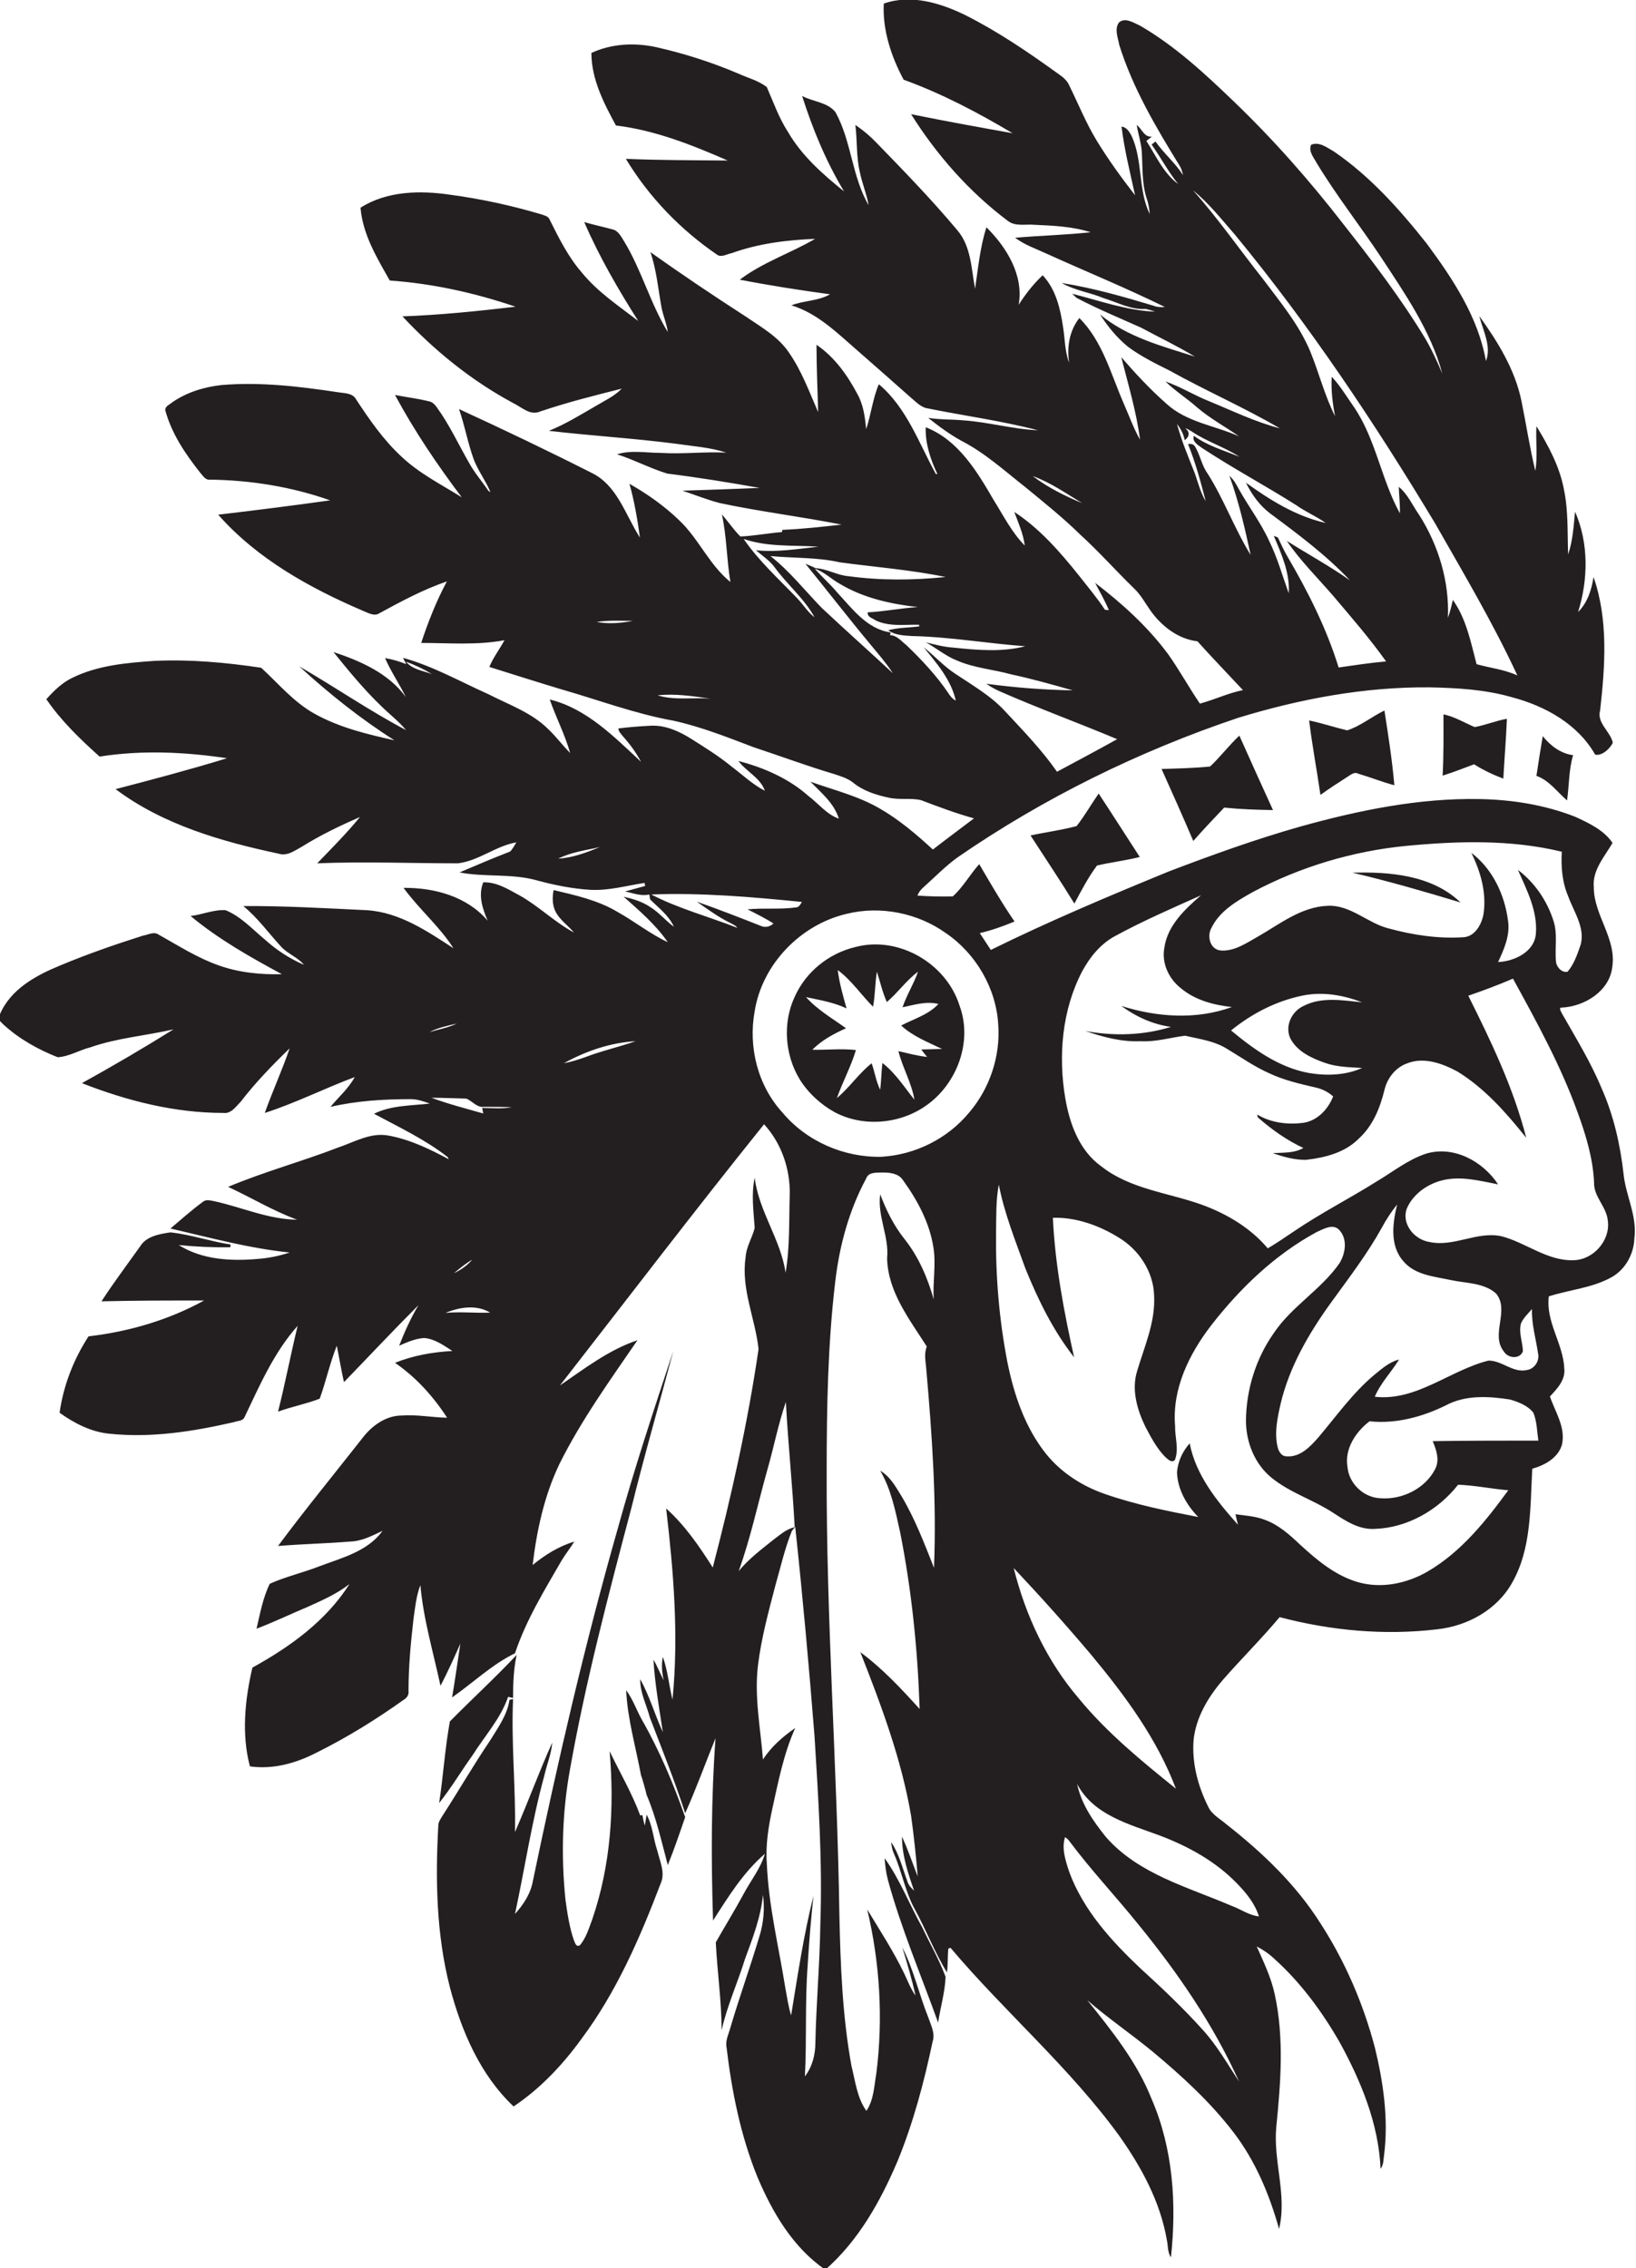
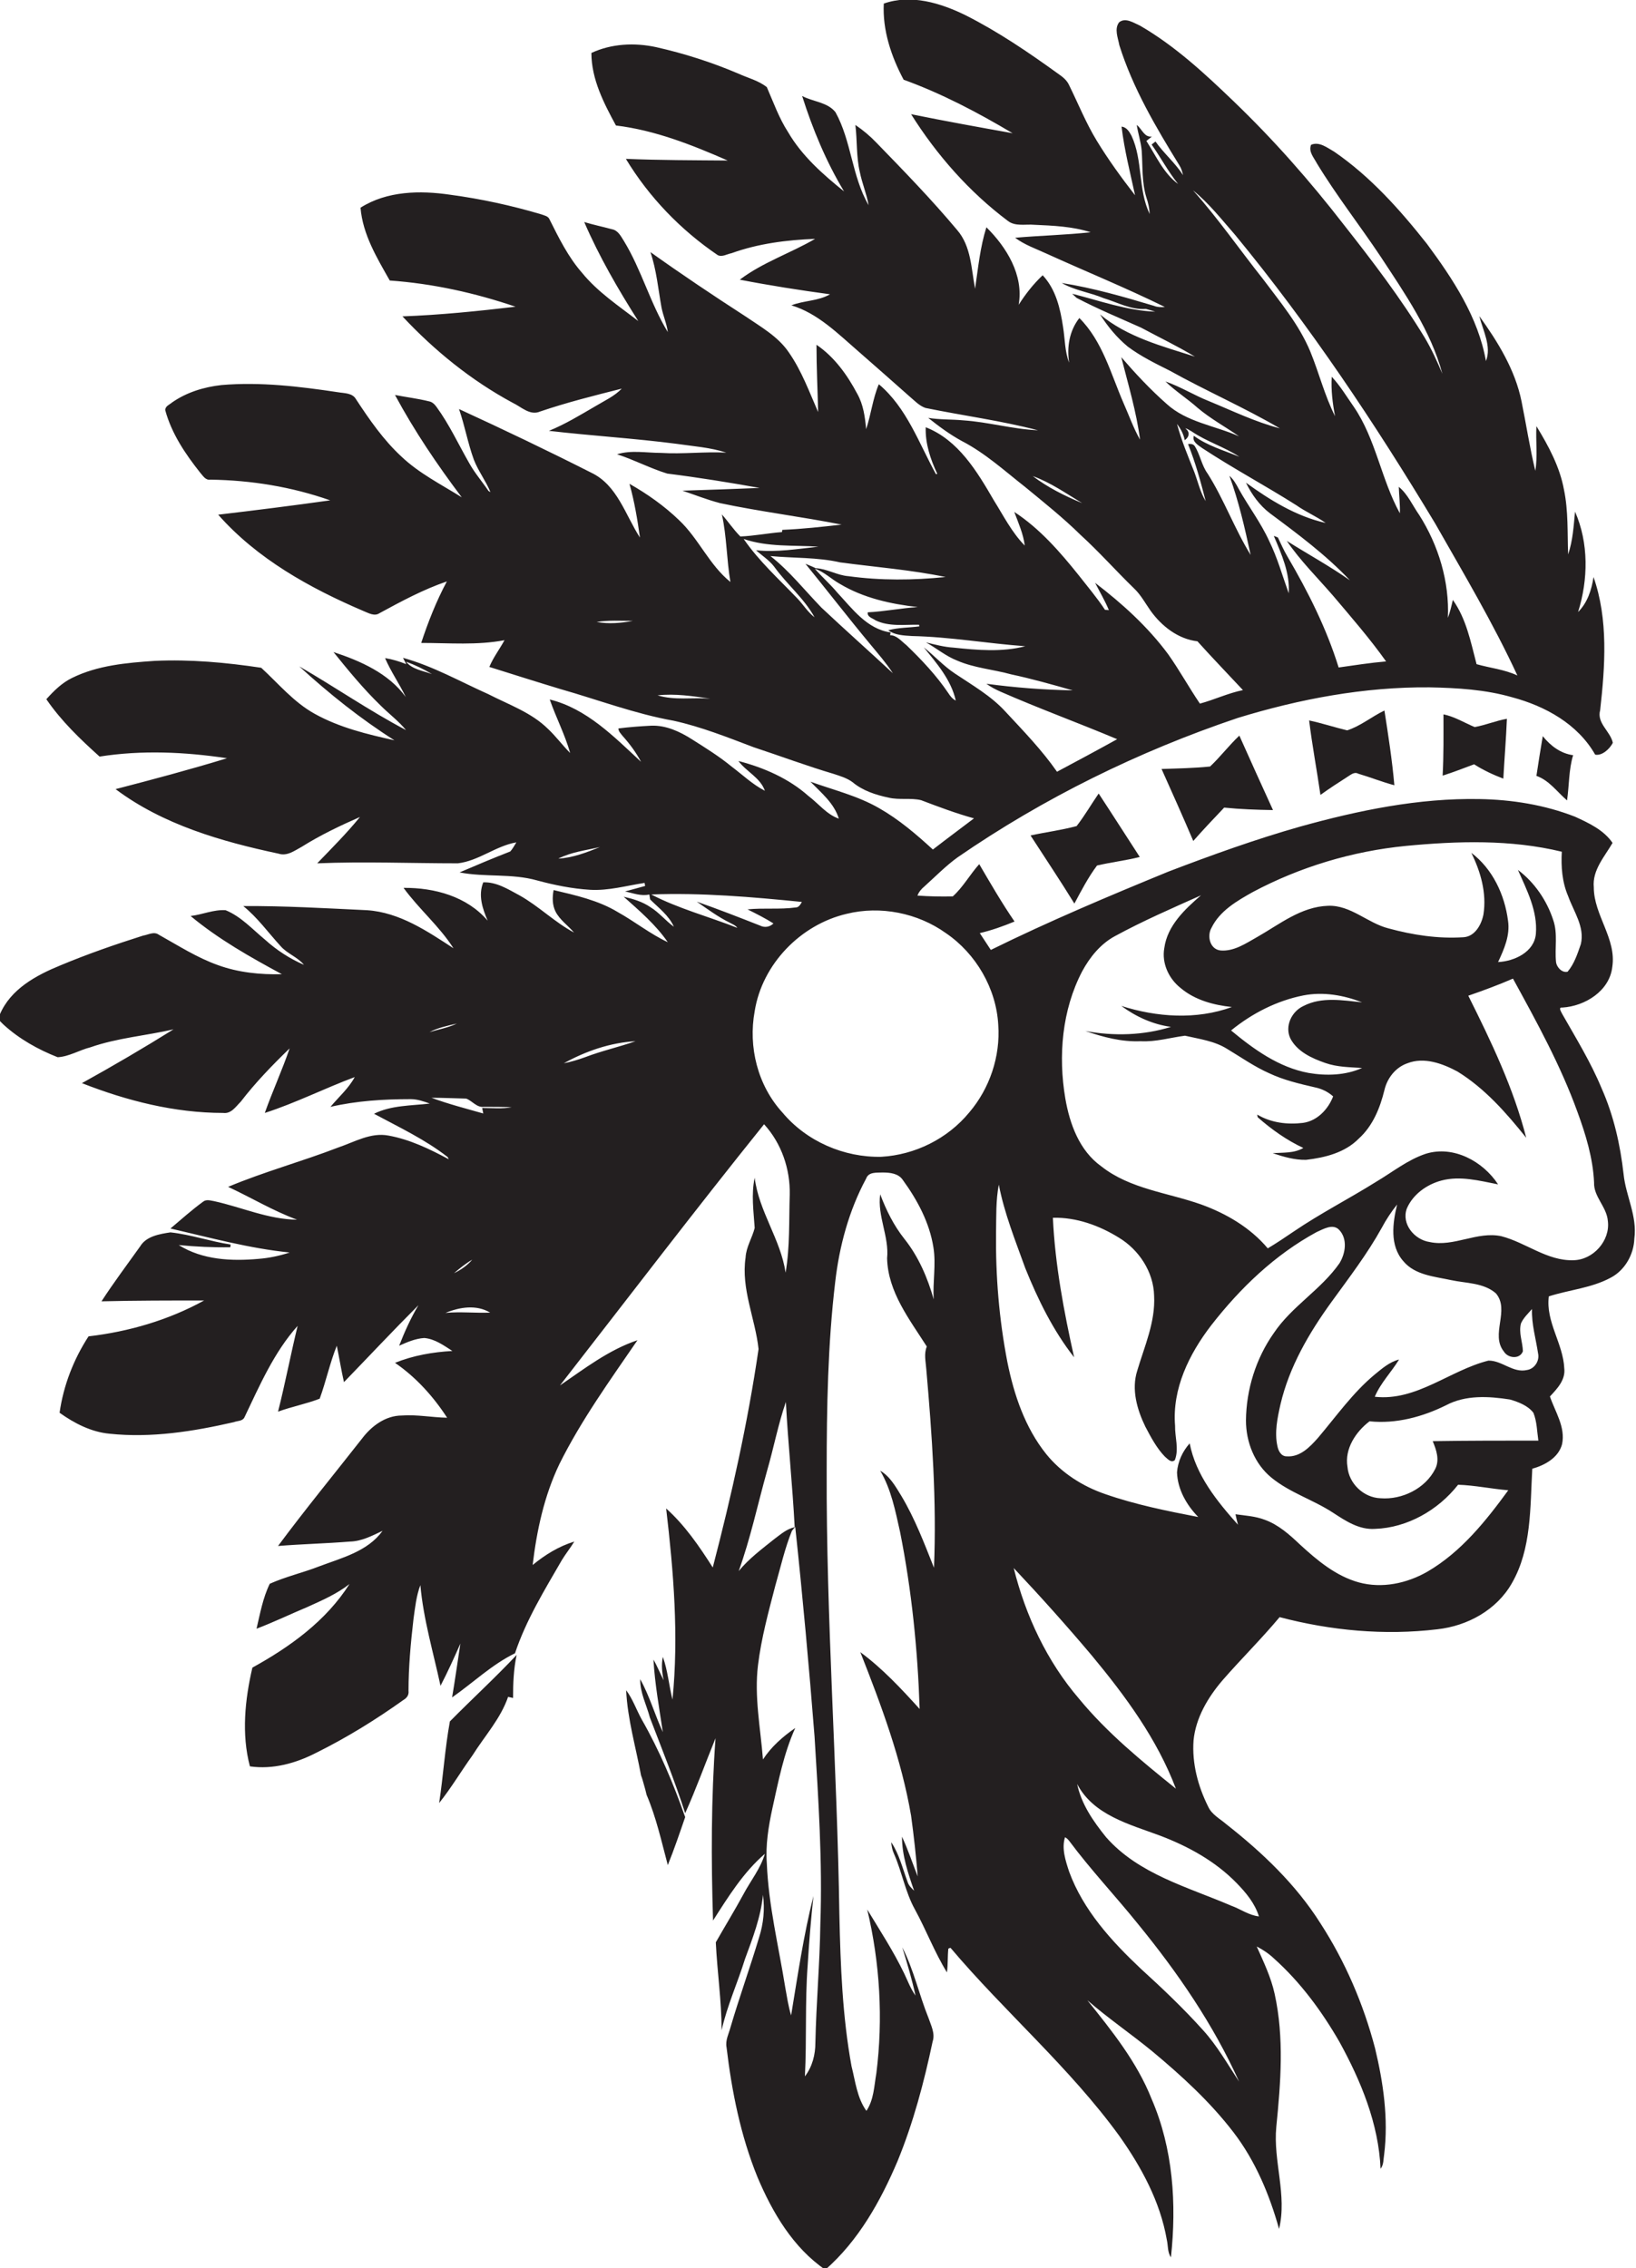
<svg xmlns="http://www.w3.org/2000/svg" version="1.1" id="Layer_1" x="0px" y="0px" viewBox="0 0 593.1 822.3" enable-background="new 0 0 593.1 822.3" xml:space="preserve">
  <g>
    <path fill="#231F20" d="M588.6,425.7c-1.2-10.7-3.6-21.3-8-31.2c-3.9-9.4-9.2-18-14.2-26.8c-0.3-0.7-1.7-2.6,0-2.4   c8.2-0.5,17.1-6,18.1-14.7c1.6-10.3-6.7-18.8-6.7-28.9c-0.6-6.2,3.9-11.1,6.8-16.1c-3.2-4.7-8.6-7.2-13.6-9.5   c-11-4.3-22.9-6.2-34.7-6.4c-22-0.4-43.8,4.1-65,10c-16.2,4.6-32,10.3-47.7,16.3c-21.7,8.9-43.3,18-64.4,28.4c-1.3-2-2.6-4-4-6.1   c4.3-1,8.5-2.5,12.6-4.2c-4.6-6.7-8.7-13.8-12.8-20.8c-3.4,3.8-5.9,8.4-9.6,11.7c-4.3,0.1-8.5,0-12.8-0.3c0.5-1.3,1.4-2.4,2.5-3.3   c4-3.6,7.8-7.5,12.1-10.6c31.2-21.5,65.6-38.4,101.5-50.5c22.5-6.9,45.9-11.3,69.5-11.1c10.1,0.2,20.3,0.8,30,3.6   c12,3.2,23.8,9.7,30.1,20.8c2.5,0.5,5.3-2.1,6.4-4.3c-0.9-4.2-5.9-7.1-4.6-11.8c1.8-16,3-32.9-2.4-48.3c-0.7,4.7-2.2,9.3-5.6,12.7   c3.7-11.8,3.9-25-1.1-36.4c-0.5,5.2-0.8,10.5-2.5,15.5c-0.3-7.8,0.1-15.7-1.5-23.4c-1.5-8.3-5.6-15.9-10-23.1   c-0.3,5.4,0.5,10.8-0.4,16.2c-2-8.3-3.3-16.8-5-25.2c-2.3-11.4-8.6-21.6-15.3-30.9c1.3,5.2,4.5,11,2.4,16.3   c-2.8-15.9-12-29.8-21.4-42.5c-9.8-12.4-20.5-24.4-33.6-33.4c-2.5-1.4-5.4-3.8-8.4-2.5c-1,2.5,1,4.6,2.1,6.7   c7.1,11.7,15.5,22.4,23.1,33.8c8.8,13.4,18.2,26.9,22.4,42.5c-1.9-4.5-3.9-8.9-6.4-13.1c-8.7-14.3-18.9-27.7-29.3-40.9   c-12.3-15.9-25.6-31-40.1-44.9c-10.4-10-21.2-20-33.8-27.3c-2.3-1-5.3-3.1-7.6-1.2c-1.8,2.4-0.4,5.6,0.1,8.3   c4.9,15.6,13.3,29.8,21.8,43.6c0.7,1.1,1,2.3,1.3,3.5c-2.9-4.5-7-7.9-10-12.2c-0.5,0.4-1,0.8-1.4,1.1c3.3,4.7,6,9.8,9.6,14.3   c-5.3-3.9-8-10.2-11.5-15.6c0.7-0.5,1.3-1.1,2-1.6c-2.8,0.4-3.6-2.8-5.5-4.2c0.5,3.1,1.5,6.1,1.8,9.3c0.4,5.7,0,11.5,1.7,17   c0.7,2,1.1,4,1.2,6c-4.3-8.9-2.4-19.4-6.6-28.4c-0.8-1.5-1.8-3.1-3.6-3.3c1,8.4,3.1,16.6,4.9,24.9c-4.9-6.3-9.7-12.9-13.9-19.8   c-3.9-6.4-6.7-13.4-10-20.1c-0.8-1.8-2.3-3-3.9-4.1c-10.8-7.8-21.8-15.3-33.7-21.3c-9-4.4-19.7-7.7-29.6-4.2   c-0.5,9.6,2.7,19.2,7.2,27.6c13.8,5,26.9,11.9,39.5,19.4c-12.3-2.2-24.5-4.4-36.8-6.9c9.3,14.8,21.1,28.2,35.1,38.7   c2.7,2.1,6.4,1.1,9.6,1.4c6.8,0.3,13.8,0.6,20.4,2.7c-9.1,1-18.3,1.2-27.4,2c3.5,2.6,7.6,4,11.5,5.8c14.3,6.5,28.8,12.4,42.8,19.3   c-1.3,0.1-2.7,0.1-3.9-0.4c-11-3.3-22.1-6.5-33.5-8.3c4.7,2.7,10.2,3.4,15.2,5.5c5,1.5,9.9,4.3,15.3,3.9c1.1,0.3,2.2,0.6,3.4,1   c-10.3-0.4-20.2-4-30.1-6.5c0.4,0.4,1.2,1.1,1.6,1.5c7.6,4,15.6,7.3,23.4,10.8c6.5,3.5,13.2,6.7,19.5,10.5   c-11.9-3.8-24.6-7.1-34.4-15.3c2.8,4.4,6.1,8.4,10.1,11.7c4.7,3.5,10,6.1,15.2,8.7c13.1,7.3,26.9,13.3,39.9,20.9   c-8.9-2.3-17.3-6.4-25.8-9.9c-5.3-2.1-10.2-5.2-15.7-7.1c3.6,3.5,7.9,6.2,11.6,9.5c4.7,4,10.1,6.9,15.1,10.4   c-8.7-3.9-19-5.1-26.3-11.8c-5.9-5.2-11.3-11-16.4-16.9c2.5,9.9,5.5,19.8,6.8,29.9c-2.4-4.2-4-8.8-6-13.3   c-4.6-10.6-7.6-22.4-16-30.8c-3.6,4.6-4.6,10.5-3.7,16.2c-1.6-4.1-1.5-8.6-2.2-12.9c-1-6.7-2.6-13.7-7.4-18.8   c-3.4,3.2-6.2,6.8-8.7,10.7c1.9-10.7-4.4-20.9-11.7-28.1c-2.3,7.3-3,14.8-4.1,22.3c-1.4-7.3-1.4-15.4-6.5-21.3   c-9.2-11-19.3-21.4-29.3-31.7c-2.3-2.4-4.8-4.5-7.6-6.4c0.7,5.7,0.3,11.5,1.6,17c0.8,4.1,2.5,8,3.2,12.1   c-6.1-10.5-6.2-23.2-12-33.7c-2.9-3.7-8.2-3.8-12.1-5.9c3.8,12,8.7,23.8,15.2,34.6c-7.7-6.2-15.3-12.9-20.3-21.5   c-3.3-5.1-5.3-10.8-7.7-16.3c-3-2.4-6.8-3.3-10.3-4.9c-9.6-4.1-19.6-7.3-29.8-9.6c-7.8-1.7-16.2-1.3-23.5,2.1   c0,9.5,4.5,18.2,8.9,26.3c14.1,1.7,27.5,7,40.5,12.7c-12.3-0.1-24.6-0.1-36.9-0.6c8.4,13.9,19.9,25.8,33.3,34.9   c1.6,0.8,3.4-0.4,5-0.7c9.7-3.5,20-4.8,30.3-5.2c-8.9,5.2-19,8.5-27.3,14.8c10.8,2.1,21.7,3.8,32.7,5.3c-4.3,2.5-9.4,2.2-14,4   c9.6,2.9,16.9,10.3,24.3,16.7c6.2,5.4,12.4,10.9,18.5,16.3c1.8,1.5,3.5,3.4,5.8,4.2c13.6,2.8,27.4,4.6,40.8,8.1   c-9.2-0.4-18-3-27.1-3.6c-4.2-0.4-8.5-0.2-12.7-0.9c3.9,3.1,7.8,6,12.2,8.4c8.5,4.4,15.6,10.9,23,16.7c6.8,5.6,13.7,11.1,20,17.3   c6.8,6.2,12.9,13.1,19.5,19.5c2.4,2.3,4,5.3,5.9,8c4,5.6,10,10.3,17,11.1c5.4,6,11,11.8,16.5,17.7c-5.4,1.1-10.4,3.5-15.6,4.9   c-4-5.9-7.4-12.1-11.5-17.9c-7.4-10-16.7-18.4-26.5-25.9c1.7,3.3,3.6,6.5,5,9.9c-0.3,0-1-0.1-1.4-0.1c-2.9-4.4-6.3-8.4-9.5-12.5   c-6.8-8.5-14.2-17-23.4-23c1.5,4,3.3,8,3.8,12.2c-4.7-4.8-7.7-10.8-11.2-16.4c-6.1-10.5-12.9-21.9-24.7-26.5   c-0.2,5.9,1.7,11.6,4.2,16.9c-0.1,0-0.4,0.1-0.5,0.1c-6.2-11.3-10.6-24.1-20.7-32.6c-2.2,5.2-2.8,10.9-4.6,16.3   c-0.4-4.4-1-8.9-3.2-12.8c-3.6-6.8-8.3-13.4-14.8-17.8c0,8.1,0.4,16.2,0.6,24.4c-3.2-7.3-6-15-10.6-21.6   c-3.9-5.8-10.2-9.3-15.9-13.2c-11.6-7.5-23.1-15.2-34.3-23.2c2.2,6.5,2.8,13.3,4,20c0.6,3.1,1.9,5.9,2.3,9   c-6.4-10.5-9.5-22.5-15.9-33c-1.1-1.7-2.1-3.9-4.4-4.3c-3.3-0.9-6.7-1.6-10-2.6c5.4,12.5,12.3,24.4,19.6,35.9   c-7.1-5.5-14.7-10.5-20.4-17.5c-5-5.7-8.4-12.6-11.8-19.4c-0.5-1.2-2-1.4-3-1.8c-10.8-3.2-21.8-5.6-33-7.1   c-10.9-1.6-22.9-1.4-32.5,4.7c0.8,9.7,5.9,18.1,10.6,26.4c15.6,1.1,30.9,4.5,45.6,9.5c-13.6,1.6-27.3,3-41,3.5   c11.6,12.4,24.9,23.2,39.9,31.3c3.2,1.5,6.3,4.8,10,3.2c9.7-3.3,19.7-5.8,29.6-8.3c-2.7,2.8-6.3,4.4-9.6,6.4   c-5.5,3.2-10.9,6.5-16.8,8.9c15.4,1.8,30.8,2.7,46.2,4.7c6.1,0.9,12.3,1.3,18.1,3.2c-7.9-0.4-15.8,0.6-23.7,0.1   c-5.3,0-10.8-1.1-15.9,0.5c6.2,2,12,5.1,18.2,7c11.2,1.4,22.3,3.2,33.5,5.2c-9.4,0.4-18.7,0.7-28,1c4.5,1.5,9,3.3,13.6,4.5   c14.6,3.1,29.5,4.9,44.1,7.8c-7.1,0.8-14.3,1.6-21.5,1.9l-0.1,0.8c-5.1,0.4-10.1,1.4-15.1,1.6c-2.5-2.5-4.4-5.4-6.7-8   c1.8,8.1,1.7,16.4,3.1,24.5c-7.7-6.2-11.5-15.7-18.6-22.4c-5.4-5.2-11.5-9.5-18-13.2c1.8,6.4,2.9,13,3.8,19.5   c-5.3-8.2-8.2-19-17.6-23.5c-15.8-8-31.9-15.7-48-23.1c2.1,6,3.2,12.4,5.4,18.4c1.6,4.1,4.3,7.6,6,11.7c-0.2-0.1-0.5-0.3-0.7-0.4   c-2.3-3.4-5-6.5-7-10.1c-3.9-6.8-7.2-14-11.8-20.3c-0.7-1-1.6-1.9-2.8-2.1c-4-1-8.2-1.5-12.3-2.3c7,13,15.3,25.3,24.2,37.1   c-7.5-4.7-15.5-8.7-21.9-14.8c-6.5-6-11.6-13.4-16.4-20.7c-1.3-2.4-4.3-2.2-6.6-2.6c-14-2.1-28.1-3.8-42.2-2.6   c-6.3,0.7-12.6,2.6-17.9,6.3c-0.9,0.8-2.5,1.3-2.5,2.8c2.3,8.5,7.3,15.9,12.7,22.7c1,1.1,1.9,2.8,3.7,2.5   c14.7,0.2,29.5,2.6,43.4,7.5c-13.5,1.9-27,3.6-40.6,5.2c14.1,16,33.2,26.6,52.6,34.9c1.8,0.7,4,2.1,5.9,0.8   c7.9-4.3,15.9-8.6,24.4-11.5c-3.8,7.1-6.8,14.7-9.3,22.3c10.1,0,20.3,0.9,30.2-1c-1.8,3.3-4.1,6.3-5.5,9.7c8.6,2.7,17.1,5.4,25.7,8   c13.7,3.9,27.1,9,41.1,11.5c10,2.2,19.5,6,29,9.6c9.7,3.2,19.3,6.8,29.1,9.7c2.4,0.8,4.8,1.5,6.8,3c3.7,3.1,8.4,4.6,13.1,5.6   c3.9,0.9,7.9,0,11.7,0.9c6.3,2.4,12.7,4.8,19.2,6.6c-5,3.8-10,7.5-14.9,11.3c-6-5.5-12.3-10.9-19.5-15c-7.8-4.5-16.6-6.6-24.9-9.6   c3.9,4,8.6,7.8,10.3,13.4c-4.4-1.5-7.4-5.5-11-8.2c-7.2-6.4-16.2-10.3-25.4-12.7c2.9,3.9,7.9,6,9.6,10.8c-4.5-2.3-8.1-5.8-12.1-8.8   c-4.5-3.7-9.5-6.8-14.4-9.9c-4.4-2.8-9.4-5.1-14.7-4.9c-4,0.2-8,0.5-11.9,1c0,1.1,0.9,1.9,1.5,2.7c2.6,2.9,4.9,6,6.7,9.4   c-9.8-9.1-19.7-19.3-33.1-22.6c2.3,6.6,5.5,12.7,7.4,19.4c-2.8-2.8-5.2-6.1-8.1-8.8c-6-5.9-14.1-8.7-21.5-12.5   c-10.3-4.6-20.1-10.2-31-13.2c0.3,0.6,0.9,1.7,1.2,2.3c-2.5-1-5.1-1.8-7.7-2.2c2.1,4.9,5.2,9.3,7.5,14.1   c-6.2-8.6-16.5-13.1-26.2-16.3c5.4,6.7,10.9,13.4,17.1,19.4c3,3,6.5,5.6,9.2,8.9c-13.3-7-25.7-15.6-38.7-23.1   c10.7,9.8,22.2,19,34.5,26.8c-9.9-2.2-19.9-4.6-28.9-9.6c-7.6-4.2-13.1-10.9-19.4-16.7c-12.7-1.9-25.7-3.1-38.6-2.5   c-10.2,0.7-20.7,1.6-30,6.2c-3.7,1.8-6.6,4.7-9.3,7.7c5.4,7.9,12.3,14.5,19.3,20.8c15.3-2.4,30.9-1.7,46.2,0.6   c-13.4,4.1-26.9,7.7-40.4,11.2c17.2,12.9,38.4,19,59.1,23.4c3.1,1,5.8-1.1,8.4-2.5c6.7-4.2,13.8-7.6,21.1-10.8   c-4.8,5.9-10.2,11.3-15.5,16.8c17-0.7,34,0,51,0c7.6-0.9,13.7-6.3,21.2-7.6c-0.7,1.1-1.3,2.3-2.2,3.3c-6.2,2.4-12.3,5-18.4,7.6   c9.3,1.8,18.9,0.3,28.1,2.9c6.3,1.7,12.7,3,19.2,3.4c6.7,0.4,13.2-1.5,19.8-2.5c0,0.3,0.1,0.8,0.2,1.1c-2.4,0.7-4.8,1.3-7.3,2   c2.9,0.6,5.8,1.8,8.8,1.1c0.1,0.4,0.2,1.4,0.3,1.8c3.1,3.1,6.8,5.8,8.6,9.9c-3-2.2-5.4-5.2-8.5-7.1c-2.9-2-6.3-3-9.7-3.8   c5.7,5.1,11.6,10.1,16,16.5c-6.4-3-12-7.5-18.1-10.9c-7.1-4.3-15.3-6.1-23.3-8c-0.5,2.6-0.5,5.4,0.7,7.8c1.6,3.1,4.5,5,6.7,7.6   c-7.1-3.8-12.8-9.6-19.8-13.5c-4.1-2.2-8.3-4.9-13.1-4.7c-1.9,4.7-0.3,9.5,1.6,13.9c-7.5-8.8-19.3-12-30.5-11.9   c5.6,7.7,13,13.9,18.1,21.9c-9.5-6.2-19.5-13-31.3-13.8c-15-0.7-29.9-1.6-44.9-1.5c5.2,4.2,9.1,9.7,13.6,14.6   c2.4,2.7,6.1,3.9,8.4,6.7c-5.1-2.2-9.9-5.3-14.1-9.1c-4.6-3.8-8.7-8.4-14.3-10.7c-4.3-0.3-8.4,1.6-12.7,2.1   c10.1,8.4,21.6,14.9,33.1,21.1c-7.8,0.2-15.8-0.6-23.2-3.3c-7.6-2.7-14.4-7.1-21.4-11c-1.8-1.3-3.8,0-5.7,0.3   c-10.1,3.2-20.2,6.7-30,10.8c-8.8,3.6-18.1,8.6-22,17.9c-1.3,1.5,0.5,2.6,1.4,3.6c5.7,5.2,12.5,9,19.6,11.8   c4.1-0.2,7.9-2.6,11.9-3.6c9.7-3.4,20.1-4.2,30.1-6.5c-10.9,6.8-22,13.3-33.2,19.5c16.3,6.4,33.6,10.8,51.2,10.8   c2.9,0.4,4.6-2.3,6.4-4.1c5.3-6.9,11.4-13.2,17.7-19.3c-2.7,7.9-6.2,15.5-9,23.4c11.2-3.6,21.6-8.9,32.6-13   c-2.2,4.1-5.8,7.2-8.8,10.8c9.5-2.2,19.3-2.8,29.1-2.8c2.4,0,4.7,0.8,6.9,1.6c-6.8,0.8-14,0.6-20.2,3.7c9.1,4.9,18.5,9.3,26.7,15.7   c0.1,0.2,0.3,0.6,0.4,0.8c-6.9-3.7-14.1-7.2-21.9-8.6c-6.4-1.2-12.2,2.3-18.1,4.3c-13.2,5.1-26.9,8.8-40,14.3   c8.4,3.9,16.3,8.7,25,11.9c-10.4-0.1-20-4.5-30-6.7c-1.3-0.2-2.9-0.8-4.1,0.2c-4.1,3-7.9,6.4-11.8,9.7c14.3,3.3,28.5,7.2,43.2,8.7   c-3.6,1.2-7.4,2-11.2,2.3c-9.9,0.9-20.4,0.4-29-5c6.2,0.6,12.5,0.9,18.7,0.8l0.1-1c-7.3-1.1-14.4-3.6-21.8-4.4   c-4,0.6-8.8,1.4-11,5.1c-4.7,6.6-9.6,13.1-14,19.9c12.4-0.3,24.8-0.3,37.2-0.3c-12.9,7.1-27.3,11.3-41.9,13   c-5.4,8.3-9.1,17.8-10.5,27.7c5.3,3.8,11.5,7,18.1,7.6c15.1,1.6,30.3-0.8,45.1-4.2c1.2-0.5,3.1-0.3,3.8-1.7   c5.5-11.5,10.7-23.6,19.3-33.2c-2.5,10.3-4.5,20.8-7.1,31.1c4.9-1.8,10.2-2.8,15.1-4.7c2.3-6.3,3.7-13,6.2-19.2   c0.9,4.4,1.6,8.8,2.6,13.2c9-9.3,17.8-18.7,27-27.9c-2.8,4.7-5,9.6-7,14.7c2.9-1.3,5.9-2.6,9.1-2.8c3.8,0.3,7.1,2.7,10.2,4.7   c-7.1,0.4-14.1,1.6-20.8,4.3c7.6,5.2,13.9,12.2,18.9,19.9c-5.5-0.1-10.9-1.2-16.4-0.8c-5.9,0-11,3.8-14.4,8.3   c-10.2,13-20.7,25.8-30.5,39c8.7-0.7,17.4-0.9,26.1-1.6c4.2-0.1,8-2.1,11.8-3.9c-5.4,7.5-14.8,9.8-23,12.9   c-5.9,2.3-12.1,3.7-17.9,6.3c-2.5,5.1-3.5,10.8-4.8,16.3c6.3-2.4,12.3-5.3,18.5-7.9c5.3-2.4,10.6-4.7,15.2-8.3   c-8.5,13.4-21.6,22.8-35.2,30.3c-2.7,11.6-4,24.1-0.9,35.8c8.3,1.2,16.6-1.1,24-4.9c11.1-5.5,21.6-12,31.7-19.2   c1.2-0.7,2-1.8,1.8-3.3c0-8.7,0.8-17.3,1.8-26c0.6-4.2,1-8.4,2.5-12.3c1.1,12.4,4.7,24.4,7.3,36.5c2.6-5,4.9-10.1,7.2-15.3   c-1,6.5-1.9,13-3,19.5c7.6-5.3,14.4-11.9,22.8-16c4-12,10.7-22.9,17-33.8c1.4-2.3,3.1-4.4,4.5-6.7c-5.6,1.7-10.6,4.8-15.1,8.5   c1.5-12.6,4.2-25.1,9.7-36.6c7.9-15.9,18.3-30.3,28.3-44.9c-10.4,3.5-19.2,10.3-28.1,16.4c24.6-31.6,48.9-63.5,74-94.7   c6.3,6.9,9.5,16.2,9.3,25.5c-0.3,9.4,0.1,19-1.5,28.3c-1.8-12.1-9.7-22.2-11.2-34.4c-1.3,6-0.4,12.1,0,18.2   c-0.9,3.6-3.1,6.9-3.3,10.7c-1.7,11.4,3.5,22.1,4.7,33.2c-3.9,26.7-9.8,53.1-16.6,79.2c-4.9-7.7-10.1-15.3-16.9-21.4   c2.7,23,4.6,46.2,2.3,69.3c-1.3-5.2-1.7-10.5-3.5-15.5c-0.6,2.8-0.3,5.7,0.3,8.5c-1.3-2.5-2.3-5.1-3.7-7.5   c0.5,8.8,2.1,17.6,3.4,26.3c-2.9-6.3-4.8-13.1-8.2-19.2c-0.1,4.9,2.3,9.3,3.5,13.9c4.4,11.5,9,22.9,12.8,34.7   c4-8.9,7.3-18.1,11-27.2c-1.6,22-1.6,44-0.9,66.1c5.5-8.6,11-17.5,18.8-24.2c-1.6,5.4-5.2,9.8-7.8,14.7c-3.2,5.9-6.7,11.6-10,17.4   c0.5,10.6,2.1,21.2,2.1,31.9c2-8.9,5.8-17.2,8.5-25.9c2.8-7.6,5.7-15.1,6.5-23.2c0.7,5.2,0.2,10.4-1.4,15.4   c-3.3,11-7.2,21.8-10.4,32.7c-0.6,2.3-1.9,4.6-1.4,7.2c1.9,16,5.1,32,11.2,47c5.4,12.8,12.9,25.6,24.6,33.6   c12-10.5,20-24.8,26.2-39.4c5.7-13.9,9.6-28.6,12.7-43.3c1-3-0.6-5.9-1.5-8.6c-3.4-8.4-5.3-17.4-9.5-25.6   c1.8,5.8,3.5,11.6,4.8,17.5c-1.8-2.5-2.8-5.3-4.1-8c-3.9-8.1-8.8-15.6-13.4-23.2c4.6,19.4,5.8,39.6,3.3,59.4   c-0.8,4.6-0.9,9.6-3.6,13.6c-3.4-4.7-4-10.7-5.4-16.2c-3.3-18.1-4-36.5-4.4-54.9c-0.8-53.7-4.8-107.3-4.6-161   c0-22.9,0.4-45.8,3.1-68.5c1.5-13,5-25.9,11.2-37.4c0.9-2.5,3.8-2.1,6-2.2c2.6,0,5.7,0.3,7.3,2.7c5.3,7.3,9.7,15.5,11.1,24.5   c1,6.2-0.3,12.5,0.1,18.8c-2.2-7.8-5.5-15.5-10.6-21.9c-3.9-4.9-6.6-10.4-8.8-16.2c-1.1,7.9,3.3,15.3,2.5,23.2   c0.3,12.2,8.1,22.1,14.4,32c-1.1,2.6-0.4,5.4-0.2,8.1c2.1,24,3.8,48,2.8,72.1c-3.5-8.8-6.9-17.8-11.8-26c-2.1-3.4-4.1-7.1-7.7-9.2   c4,6.8,5.5,14.6,7.2,22.2c4.2,21.1,6.4,42.7,7.1,64.2c-6.7-7.4-13.5-14.7-21.5-20.6c7.6,19.3,14.9,38.8,18.4,59.3   c1,7.3,1.8,14.6,2.4,22c-1.9-4.8-3.5-9.7-5.7-14.4c0,6.8,2.2,13.3,4.4,19.6c-1-1-2-1.9-2.4-3.3c-1.8-4.8-3-10-5.9-14.3   c0.1,1.4,0.4,2.9,1,4.2c2.9,6.6,4.1,13.9,7.6,20.2c4.1,7.5,7.1,15.5,11.6,22.8c0.4-2.9,0.2-5.7,0.5-8.6c0.2-0.1,0.6-0.3,0.8-0.3   c19.7,23.3,43.2,43.4,61.2,68.2c8,11.3,14.8,23.8,17.2,37.6c0.5,2.1,0.2,4.5,1.5,6.4c2.1-19.3,0.8-39.4-7-57.4   c-5.3-13.4-14.4-24.7-23.3-35.8c7.5,6.5,15.7,12.1,23.4,18.4c10.7,8.9,21.1,18.4,29.6,29.5c7.9,10.3,13,22.5,16.5,35   c3-12.3-2.2-24.6-1-37c1.6-16,2.9-32.3-0.6-48.2c-1.3-6-4-11.6-6.5-17.2c2.3,1.2,4.4,2.6,6.3,4.4c9.6,8.6,17.3,19.1,23.7,30.2   c7.8,14.2,14.2,29.7,14.9,46c1.2-1.5,1-3.5,1.3-5.2c1.6-12.9-0.3-26-3.3-38.5c-4.2-16-10.8-31.4-19.8-45.3   c-8.9-14.1-21.1-25.7-34.1-35.9c-2.3-2-5.3-3.5-6.6-6.4c-3.7-7.4-5.9-15.7-5.3-24c0.8-8.2,5.2-15.6,10.5-21.8   c6.8-7.8,14.1-15,20.7-22.9c18.6,4.9,38.1,6.7,57.2,4.4c10.9-1.2,21.5-7,27-16.7c7.2-12.5,6.6-27.5,7.4-41.5   c4.6-1.3,9.5-4,10.8-8.9c1.3-6.2-2.5-11.7-4.4-17.3c2.6-2.8,5.7-6,5.2-10.2c-0.4-9-6.8-16.9-5.6-26.1c7.5-2.4,15.5-3,22.5-6.8   c5.1-2.7,8.3-8.4,8.5-14.1C593.6,440.8,589.4,433.6,588.6,425.7z M374.4,172.6c6.4,2.3,12.1,6.3,17.9,9.8   C386,179.8,379.8,176.7,374.4,172.6z M457.9,101.2c-8.5-10.7-16.3-22-25.4-32.2c5.8,4.7,10.4,10.6,15.3,16.2   c27,32.8,50.6,68.2,72.5,104.6c10.3,18.1,21,36.1,29.8,55.1c-4.7-2.2-9.9-2.7-14.8-4.1c-2.1-8-3.7-16.4-8.6-23.3   c-0.5,2.2-1,4.4-1.8,6.5c0.6-13.1-3.4-26.3-10.4-37.3c-2.4-3.4-4.1-7.5-7.4-10.2c0.1,3.2,0.5,6.4,0.4,9.6   c-6.8-12.3-8.7-26.9-16.7-38.6c-2.6-3.7-4.9-7.6-8-10.9c-0.3,4.8,0.3,9.6,1.2,14.3c-3.8-7.5-5.8-15.7-9-23.5   C470.9,117.6,464.1,109.5,457.9,101.2z M437.8,171.7c-2.2-3-2.7-6.9-4.7-10c-0.6-0.8-1.5-0.8-2.4-0.7c2.7,6.7,4.6,13.7,6.4,20.7   c-2-3.3-2.8-7-4.1-10.5c-2.3-5.8-4.7-11.5-6.3-17.5c1.3,1.7,2.4,3.7,2.8,5.9c1.7-1.2,2-3,0.2-4.3c0.8,0.1,1.5,0.7,2.3,1.1   c5.4,3.7,11.8,5.6,17.3,9.2c-5.6-2.3-11.6-4-16.5-7.6c-0.7,2.2,1.6,3.4,3.1,4.5c11.1,7.3,22.9,13.6,34.1,20.7   c3.4,2.4,7.2,4,10.6,6.4c-10.7-2.4-20.2-8.3-28.9-14.6c2.1,4.3,4.9,8.2,8.7,11.1c10.1,7.5,20.3,15.1,29,24.3   c-7.4-5.2-15.3-9.5-22.9-14.3c4.9,7.2,11.1,13.3,16.8,19.9c6.6,7.8,13.3,15.5,19.2,23.8c-5.8,0.5-11.5,1.4-17.2,2.2   c-4.4-14.2-11.1-27.5-18.6-40.3c-1.3-2.2-2.3-4.5-3.4-6.8c-0.4-0.2-1.1-0.5-1.5-0.6c2.8,6.6,5.9,13.5,5.4,20.8   c-2.3-6.4-4.1-12.9-7.1-19c-3-6.6-7.5-12.5-11-18.8c-0.9-1.7-1.9-3.5-3.4-4.8c3.4,9.3,5.6,19,7.7,28.7   C447.5,191.6,443.7,181,437.8,171.7z M216.3,225.5c4.3-0.7,8.8-0.4,13.1-0.4C225.2,225.9,220.7,226.3,216.3,225.5z M238.4,252.1   c6.4-0.7,12.8,0.3,19.1,1.2C251.1,252.8,244.6,254,238.4,252.1z M289.1,217c-6.7-7-14-13.6-19.5-21.6c8.7,3,18,2.2,27.1,2.8   c-7.5,0.8-15.1,2.1-22.6,1.3c2.2,2,4.8,3.6,6.6,6c4.6,6.4,10.8,11.4,14.6,18.3C292.8,221.9,291.2,219.2,289.1,217z M297.8,220.3   c-6.1-6.3-11.6-13.3-18.5-18.7c8.4,0.8,17,0.4,25.3,2.3c12.7,1.7,25.7,2.7,38.2,5.3c-11.7,1.2-23.6,1.3-35.2-0.3   c-4.1-0.3-7.8-2.7-11.9-2.9c-1.2-0.6-2.5-1.1-3.7-1.6c7.9,9.7,15.6,19.7,23.6,29.3c2.8,3.4,5.7,6.7,8.1,10.4   C315.1,236.1,306.3,228.3,297.8,220.3z M346.5,254c-1.2-0.6-2-1.6-2.7-2.7c-4.3-6.4-9.7-12.1-15.2-17.4c-1.8-1.4-3.5-3.6-5.9-3.6   c0-0.2,0.1-0.7,0.2-1c-8.6-1.2-13.9-8.6-19.4-14.5c-2.5-3-5.5-5.6-8.1-8.6c3.4,1.1,6,3.8,9.1,5.5c8.5,5.1,18.4,7.3,28.2,8.4   c-6.1,0.4-12,1.6-18.1,1.9c-0.3,1.7,1.7,2.1,2.8,2.9c4.9,2.4,10.6,1.5,15.8,1.6c0,0.1,0,0.4,0.1,0.6c-3.8,0.5-7.6,0.4-11.3,1.4   c2.4,1.8,5.6,1.9,8.6,2.1c13.8,0.3,27.4,2.7,41.1,3.7c-8.5,2.2-17.4,1.4-26,0.5c-3.4-0.2-6.7-1.1-10-1.9c3.8,2.1,7.2,5,11.3,6.6   c6.2,2.7,13.1,3.2,19.6,5c7.5,1.6,14.9,3.7,22.3,5.8c-10.5-0.2-21-1-31.3-2.4c1.6,1.2,3.4,2.1,5.2,2.9   c13.9,6.1,28.2,11.3,42.2,17.2c-7.2,4-14.5,7.9-21.8,11.8c-5.5-7.9-12.2-14.8-18.7-21.8c-5.2-5.7-11.9-9.5-18.3-13.8   c-4.1-2.7-7.4-6.4-11.3-9.5C339.5,240.4,344.8,246.4,346.5,254z M147.2,239.9c3.3,1.2,6.4,2.7,9.4,4.5   C153.4,243.2,149.4,242.7,147.2,239.9z M202.4,311.3c4.7-2.4,10-3,15.1-4.2C212.6,309.1,207.6,311,202.4,311.3z M155.7,374.2   c3.1-1.6,6.5-2.3,9.9-3.1C162.5,372.6,159,373.2,155.7,374.2z M161.5,476c5.1-2.1,11.2-3.1,16.2-0.1   C172.3,476.1,166.9,475.5,161.5,476z M164.6,461.6c2.1-1.8,4.2-3.5,6.6-4.9C169.4,458.8,167.1,460.4,164.6,461.6z M174.8,401.7   l0.4,2c-6.3-1.8-12.6-3.4-18.8-5.7c4.2,0,8.4,0.2,12.6,0.3c2.2,0.8,3.8,3.3,6.4,3c3.4,0,6.8,0,10.1,0.1   C182.1,402.1,178.4,401.7,174.8,401.7z M212.1,383.3c-2.5,0.9-5.1,1.7-7.7,2.2c7.9-4.4,16.9-7.5,26-8   C224.4,379.6,218.1,381,212.1,383.3z M439.2,336.4c3-6.2,9.3-9.8,15-13c17.1-9.1,36.1-14.8,55.4-16.7c18.8-1.8,38.1-2.4,56.6,2.1   c-0.3,5.4,0.1,11,2.3,16.1c2,5.6,6.1,11.2,4.6,17.4c-1.2,3.5-2.4,7.2-4.8,10c-2,0.5-4-1.6-4.2-3.6c-0.5-5,0.7-10.2-1-15.1   c-2.3-7.1-6.8-13.7-12.8-18.2c3.2,7.3,7.2,14.9,6.5,23.2c-0.6,6.6-7.8,9.9-13.7,10.2c2.2-4.7,4.4-9.7,3.6-15   c-1.2-9.4-5.6-18.8-13.3-24.6c3.4,6.9,5.6,14.6,4.4,22.3c-0.7,3.7-3.1,8.1-7.3,8.3c-9.1,0.6-18.3-0.8-27.1-3.2   c-7.6-1.9-13.7-8.5-21.9-8.2c-9.8,0.3-17.6,6.7-25.7,11.3c-4.1,2.3-8.4,5.3-13.3,4.9C438.6,344.2,437.5,339.3,439.2,336.4z    M467.8,376.5c2.5,4.8,7.8,7.2,12.7,8.9c4.3,1.5,8.8,1.5,13.3,1.8c-6,2.7-13,2.9-19.4,1.8c-10.8-2-19.9-8.6-28.1-15.4   c7.6-6.2,16.6-10.8,26.2-12.7c7.2-1.4,14.6-0.1,21.3,2.5c-7-0.7-14.6-2.1-21.2,1.3C468.2,366.7,465.7,372.1,467.8,376.5z    M236.1,324.3c18.2-0.7,36.5,0.9,54.6,2.7c-0.5,0.9-1.1,2-2.2,2c-5.8,0.8-11.7,0.1-17.5,0.7c3.2,1.6,6.4,3.2,9.4,5.1   c-1.3,1.3-3.2,1.6-4.8,0.8c-7.6-3-15.3-6-23-8.7c3.9,2.7,7.8,5.6,12.1,7.7c0.9,0.5,2,0.9,2.6,1.8   C256.9,332.3,245.9,329.4,236.1,324.3z M267.8,569.6c4.3-11.9,6.9-24.3,10.3-36.4c2.4-8.3,4-16.8,6.8-24.9   c0.8,15.1,2.4,30.2,3.2,45.4c-2.9,0.6-5.1,2.6-7.4,4.3C276.2,561.6,271.5,565.1,267.8,569.6z M297.4,697.6   c-0.2,14.4-1.5,28.7-1.8,43c0,4.3-1.1,8.7-3.8,12.2c0.7-13.4,0-26.8,1-40.2c0.5-8.4,1.2-16.8,2.1-25.2c-3.6,14.3-5.7,28.8-8.1,43.3   c-1-3.3-1.5-6.7-2.1-10c-2.4-15-6.1-29.9-6.7-45.1c-0.5-6.7,0.6-13.4,2-19.9c2.2-9.9,4.1-19.9,8.3-29.2c-4.5,3.1-8.7,6.8-11.7,11.4   c-0.9-11.4-3.2-22.8-1.8-34.2c1.2-9.8,3.8-19.3,6.3-28.9c1.9-6.6,3.4-13.4,6-19.8c0.3-0.4,0.9-1.1,1.2-1.4c2.7,25.3,5,50.6,7,76   C296.7,652.3,298.2,675,297.4,697.6z M319.5,419.4c-13.5,0.3-27.1-5.6-35.8-16c-9-9.8-12.5-23.8-10.1-36.8   c2.7-17,16.6-31.4,33.4-35.3c12.2-3,25.7-0.3,35.9,7c10.9,7.4,18.3,20.1,19,33.3c0.8,11.4-3.1,23-10.5,31.7   C343.5,412.9,331.7,418.7,319.5,419.4z M436.1,736c-7.1-7.9-14.8-15.2-22.6-22.3c-10.6-10-20.8-21.2-25.9-35.1   c-1.3-4-2.8-8.4-1.5-12.5c0.6,0.3,1.1,0.8,1.5,1.3c7.8,10.5,16.8,20,25,30.2c14.3,17.5,27.3,36.4,36.6,57.1   C445,748.3,441.2,741.6,436.1,736z M367.5,568.5c9.7,10.3,19.2,20.9,28.3,31.7c12.2,14.7,23.7,30.3,30.5,48.3   c-12.4-10-24.9-20.2-35.1-32.6C379.6,602.4,371.8,585.8,367.5,568.5z M448.3,682.7c3.4,3.5,6.6,7.3,8.1,12.1   c-3.7-0.4-6.7-2.7-10.1-3.9c-15.8-6.8-33.5-11.4-45.3-24.8c-4.6-5.7-9-12-10.5-19.3c5.9,11.3,19,14.6,30,18.7   C430.8,669.4,440.6,674.8,448.3,682.7z M517.5,569.8c-7.5,4.3-16.5,6.2-24.9,3.9c-8.3-2.3-15.1-8-21.3-13.7   c-3.8-3.6-7.8-7.2-12.8-9c-3.4-1.3-7-1.5-10.6-2c0.2,0.9,0.6,2.8,0.9,3.8c-7.6-8.5-15.3-18-17.5-29.5c-2.6,2.9-4.3,6.6-4.6,10.5   c0.2,6.2,3.5,11.9,7.7,16.2c-11.4-2.2-22.8-4.5-33.7-8.3c-8.2-2.8-15.9-7.7-21.4-14.5c-7.7-9.6-11.7-21.5-14.1-33.4   c-3-15.5-4.3-31.2-4.1-47c0.1-5.8-0.1-11.6,1-17.3c2,10.4,6,20.3,9.6,30.3c4.6,11.4,10.1,22.6,17.7,32.3   c-3.7-16.6-6.9-33.5-7.7-50.6c8.5-0.2,16.8,2.8,23.9,7.2c7.3,4.4,12.6,12.4,12.8,21.1c0.5,9.5-3.5,18.3-6.1,27.1   c-2.2,6.8-0.1,14.1,2.9,20.3c2,3.8,4.1,7.8,7.1,10.9c1,0.8,2.2,2.4,3.6,1.3c1.6-4,0-8.4,0.1-12.5c-1.1-13.4,5.1-26,13.1-36.4   c10.5-13.5,23.1-25.6,38.2-33.8c2.5-1.1,5.9-3.2,8.2-0.8c3.1,3.3,2.3,8.5,0.1,12.1c-6.7,9.6-17.3,15.6-23.8,25.3   c-6.5,9.2-10,20.5-10.1,31.7c0,7.8,3.1,15.7,9.2,20.7c6.7,5.5,15.1,8,22.3,12.7c4.6,3,9.5,6.3,15.3,5.9c11.7-0.4,22.9-6.8,30.1-16   c6.1,0.2,12.1,1.5,18.2,2C538.7,551.4,529.7,562.7,517.5,569.8z M508.8,457.3c4.2,5,11.2,5.5,17.2,6.8c5.5,1.2,11.8,0.9,16.3,4.8   c5.2,6.1-2.1,14.9,2.9,21.1c1.5,2.5,5.8,2.9,6.9-0.1c-0.1-3.4-1.6-6.7-0.7-10.1c0.9-2,2.5-3.5,4-5.2c-0.2,5.5,1.4,10.7,2.2,16.1   c0.6,2.7-1.3,5.6-4,6c-5.1,1.2-9.1-3.5-14-3.4c-14,3.5-26.1,14.8-41.2,13.1c2.1-5,6-8.9,8.8-13.5c-3.5,0.9-6.2,3.3-8.9,5.5   c-7.9,6.6-13.8,15-20.4,22.8c-3,3.4-6.6,7.2-11.5,6.8c-2,0-3-2.1-3.3-3.7c-1.1-5,0-10.2,1.1-15.1c3.2-13.7,10.4-26,18.6-37.3   c6.3-8.7,12.9-17.3,18.1-26.7c1.6-3,3.5-5.9,5.6-8.5C504.9,443.3,503.7,451.6,508.8,457.3z M519.4,522.5c1.3,3.1,2.6,6.8,0.9,10.1   c-3.6,7.1-12,11.2-19.8,10.6c-6.1-0.2-11.5-5.3-12-11.4c-1.1-6.5,3-12.7,8-16.5c9.6,1,19.2-1.6,27.7-5.8c7.1-3.8,15.5-3.3,23.2-2.1   c3.1,0.9,6.5,2.2,8.5,4.8c1.3,3.2,1.3,6.7,1.8,10.1C545,522.3,532.2,522.3,519.4,522.5z M570.4,456.9c-9.5,0.3-17.2-6.4-26.1-8.7   c-8.8-1.9-17.2,4-26,2.1c-5.5-0.8-10.3-6.5-8.3-12.1c2.2-5.2,7.3-8.8,12.6-10.2c6.8-1.8,13.8,0.1,20.5,1.4   c-5.5-8.4-16.2-14.2-26.2-11.1c-6.6,2.2-12,6.6-17.9,10.1c-9.9,6.2-20.3,11.5-30,18.1c-3.1,2.1-6.2,4.2-9.4,6.1   c-6.3-7.5-15-12.6-24.1-15.9c-12.1-4.3-25.8-5.6-36.2-13.8c-8-5.7-11.5-15.4-13.1-24.7c-2.6-15.4-1.2-32,6.1-46   c2.8-5.2,6.7-10,11.9-12.8c10.1-5.5,20.7-10.1,31.2-14.8c-5.9,5.1-12.2,11-13.3,19.1c-1,5.5,1.6,11.1,5.9,14.5   c5.2,4.4,12,6.2,18.6,6.9c-12.9,4.7-27.2,3.7-40.1-0.4c5.3,3.9,11.4,6.7,18,7.6c-9.9,3.1-20.7,3.4-31,1.5c6.4,2.2,13.1,4,20,3.7   c5.5,0.3,10.7-1.3,16.1-2c5.2,1.2,10.7,1.9,15.3,4.8c5,3,9.8,6.4,15.2,8.8c5.3,2.5,10.9,3.8,16.5,5.1c2.5,0.5,4.8,1.6,6.7,3.3   c-1.8,4.7-5.8,8.9-10.9,9.6c-5.6,0.7-11.6,0-16.6-3c0,0.3,0.1,0.8,0.2,1c5,4.4,10.5,8.3,16.5,11.1c-3.4,2-7.4,1.6-11.1,1.9   c3.9,1.3,8,2.5,12.1,2.4c6.9-0.8,14.1-2.6,19.1-7.7c5.1-4.6,7.7-11.1,9.3-17.6c1-4.3,4-8.2,8.3-9.7c6.1-2.4,12.8,0.1,18.2,3   c9.9,6.1,17.7,15,24.9,24c-4.6-18-12.7-34.9-21-51.5c5.5-1.9,10.9-3.9,16.2-6.2c8.6,15.7,17.3,31.5,23.4,48.4   c3,8.2,5.6,16.7,6,25.5c-0.2,5.2,4.6,8.8,5,14C583.8,449.8,577.6,456.8,570.4,456.9z" />
    <path fill="#231F20" d="M474.6,261.2c1.1,9,2.8,18,4.1,27c3.2-2.3,6.4-4.4,9.7-6.5c1.2-0.7,2.5-2,4-1.2c4.4,1.3,8.6,3,13.1,4.2   c-0.8-9.1-2.2-18.1-3.6-27.1c-4.6,2.2-8.6,5.6-13.5,7.2C483.8,263.7,479.3,262.2,474.6,261.2z" />
    <path fill="#231F20" d="M534.4,277.1c3.3,2.1,6.9,3.8,10.6,5.2c0.4-7.2,1-14.5,1.3-21.7c-4,0.7-7.7,2.3-11.7,3   c-3.8-1.6-7.3-3.8-11.3-4.6c0,7.4,0.1,14.8-0.3,22.2C526.9,280,530.6,278.5,534.4,277.1z" />
    <path fill="#231F20" d="M438.7,277.9c-5.8,0.6-11.7,0.7-17.6,0.9c3.9,8.7,7.8,17.4,11.5,26.1c3.6-4.1,7.4-8.1,11.2-12.1   c5.9,0.6,11.8,0.8,17.7,0.9c-4.1-9-8.2-18-12.2-27C445.5,270.3,442.4,274.4,438.7,277.9z" />
    <path fill="#231F20" d="M557,281.3c4.6,1.6,7.5,5.8,11.1,8.9c0.8-5.5,0.6-11.1,2.2-16.4c-4.5-0.6-8.2-3.4-11-6.9   C558.5,271.7,557.7,276.5,557,281.3z" />
    <path fill="#231F20" d="M373.6,302.9c5.3,8.2,10.8,16.4,15.9,24.7c2.5-4.7,5-9.5,8.2-13.8c5.1-1.2,10.4-1.8,15.5-3.1   c-5-7.7-9.9-15.4-14.9-23c-2.7,3.9-5.1,8.1-8,11.8C384.7,301,379.1,301.7,373.6,302.9z" />
-     <path fill="#231F20" d="M490.3,316.4c13.2,3.1,26.3,6.9,39.2,10.8C519.2,317.3,503.9,316,490.3,316.4z" />
-     <path fill="#231F20" d="M309.9,343.4c-9.5,2.3-17.8,9-21.8,18c-4.4,9.4-3.6,21,1.8,29.9c3.1,5,7.7,9.2,12.8,12   c10.5,5.5,24,4.2,33.5-2.8c10.9-7.9,16.4-23,11.7-35.8C343.1,349.2,325.6,339.1,309.9,343.4z M334,380.5c0.5,0.7,1.5,2,2.1,2.7   c-3.5-0.4-6.9-1.3-10.4-2.1c1.5,6,4.8,11.5,5.8,17.6c-3.7-4.6-6.9-9.7-11.6-13.3c-0.4,3.2-0.4,6.5-0.8,9.7c-1.5-3-2-6.5-3.1-9.6   c-4.7,3.7-8,8.8-12.6,12.6c2.1-5.9,5.1-11.4,6.9-17.4c-5.3-0.6-10.5,0-15.8-0.1c3.4-3.5,7.8-5.8,12.2-7.8   c-5-3.6-10.4-6.7-14.5-11.3c5,1.1,10.1,1.9,14.7,4.1c-1.3-4.6-2.6-9.2-3.2-13.9c5,3.7,8.5,9,12.8,13.3c0.8-4.2,0.7-8.5,1.4-12.7   c1.2,3.7,2,7.4,3.6,11c4-3.4,7-7.8,11.3-11c-1.5,4.4-4.1,8.4-5.6,12.9c4.3-0.9,8.6-2.3,13-1.2c-3.6,3.9-8.9,5.4-13.5,7.8   c4.2,3.9,9.6,6,14.8,8.5C338.9,380.4,336.4,380.4,334,380.5z" />
-     <path fill="#231F20" d="M234.4,657.9c-0.1,1-0.5,3-0.6,4c-0.4-1.2-0.7-2.5-0.9-3.8l-0.8,0.1c-3-8.1-7.4-15.6-11.1-23.3   c1.8,20.5,0.4,41.5-6.3,61c-1.2,3.2-2.2,6.7-4.5,9.4c-1.5,0.7-1.7-1-2.2-2c-1.6-4.7-2.3-9.6-3-14.5c-1.6-15.7-1.2-31.6,1.6-47.1   c5.7-32.1,14-63.6,22.3-95c4.7-19.1,10.2-38,15.2-56.9c-7.1,21.4-14.2,42.8-20.2,64.6c-12,42.1-21.8,84.7-30.7,127.5   c-0.8,4.6-3.4,8.6-6.5,12c3.6-16.7,6.1-33.6,10.6-50c0.9-4.1,2.6-8,2.9-12.1c-4.8,10.6-8.8,21.7-13.5,32.4   c0.3-16.1-1.4-32.1-0.7-48.2l-1.3,0.3c-0.8,5.5-4.2,10.1-7,14.7c-6.1,9-11.5,18.4-17.4,27.5c-0.6,1-1.4,2.1-1.4,3.4   c-1.1,19.6-0.7,39.5,4.2,58.6c4.2,15.9,11,31.8,23.1,43.2c9.7-6.5,17.8-15.1,24.6-24.5c12.7-17,21.2-36.6,28.7-56.3   c1.8-3.9-0.3-8.1-1.2-11.9C236.8,666.5,236.6,661.8,234.4,657.9z" />
    <path fill="#231F20" d="M184.2,615.2c0.4,0.1,1.3,0.3,1.8,0.4c0-5.2,0.2-10.5,1.3-15.6c-7.8,8.3-16.2,16-24.2,24.1   c-1.8,9.8-2.4,19.8-3.9,29.6c4.4-5.5,8-11.6,12.1-17.3C175.7,629.4,181.5,623.1,184.2,615.2z" />
    <path fill="#231F20" d="M227,612.8c0.5,10.5,3.5,20.6,5.4,30.9c0.4,1,0.7,2.1,1,3.2c0.4,1.3,0.7,2.5,1,3.8   c3.5,8.2,5.4,16.9,7.7,25.5c2.3-5.7,4.3-11.6,6.3-17.4c-4.3-12.2-9.3-24.1-15.7-35.3C230.7,619.9,229.4,616,227,612.8z" />
-     <path fill="#231F20" d="M320.7,673.7c0.2,2.7,0.5,5.3,1.2,7.9c4.8,17.6,12,34.5,18.2,51.7c0.8-5.5,2.5-11,2.7-16.6   c-2.3-6.2-5.6-11.9-8.4-17.8C329.7,690.5,326.3,681.5,320.7,673.7z" />
  </g>
</svg>